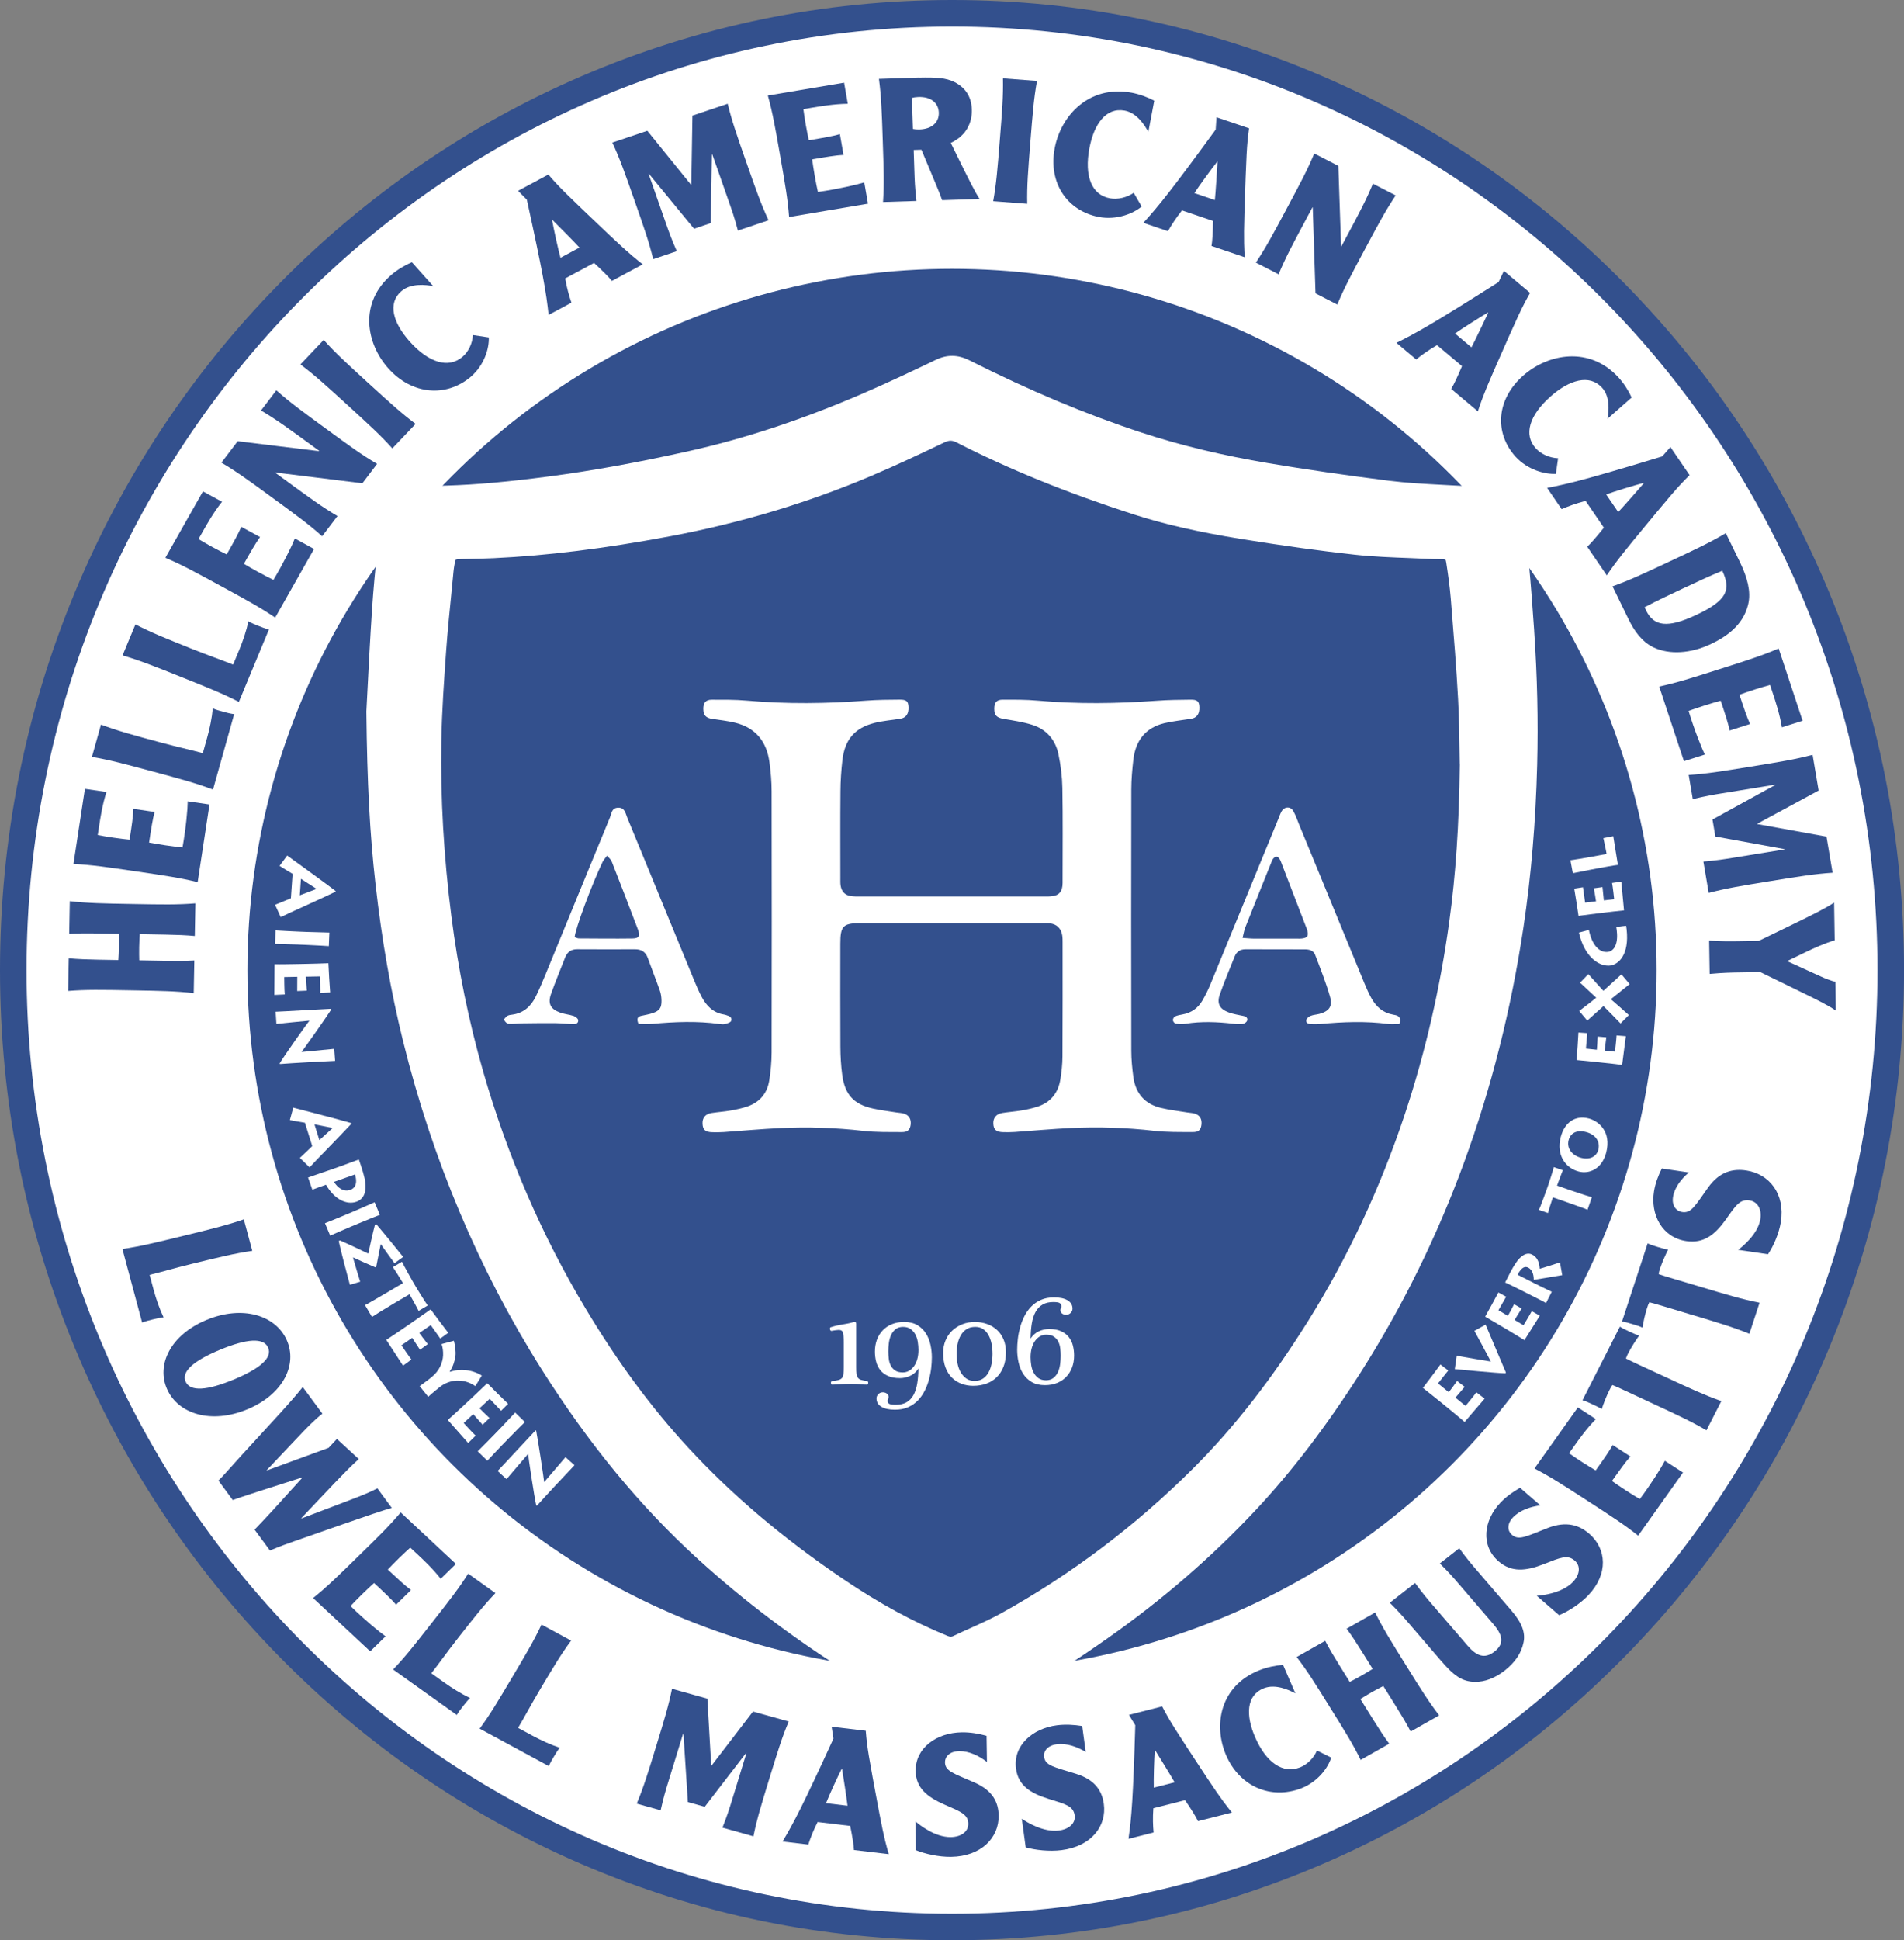
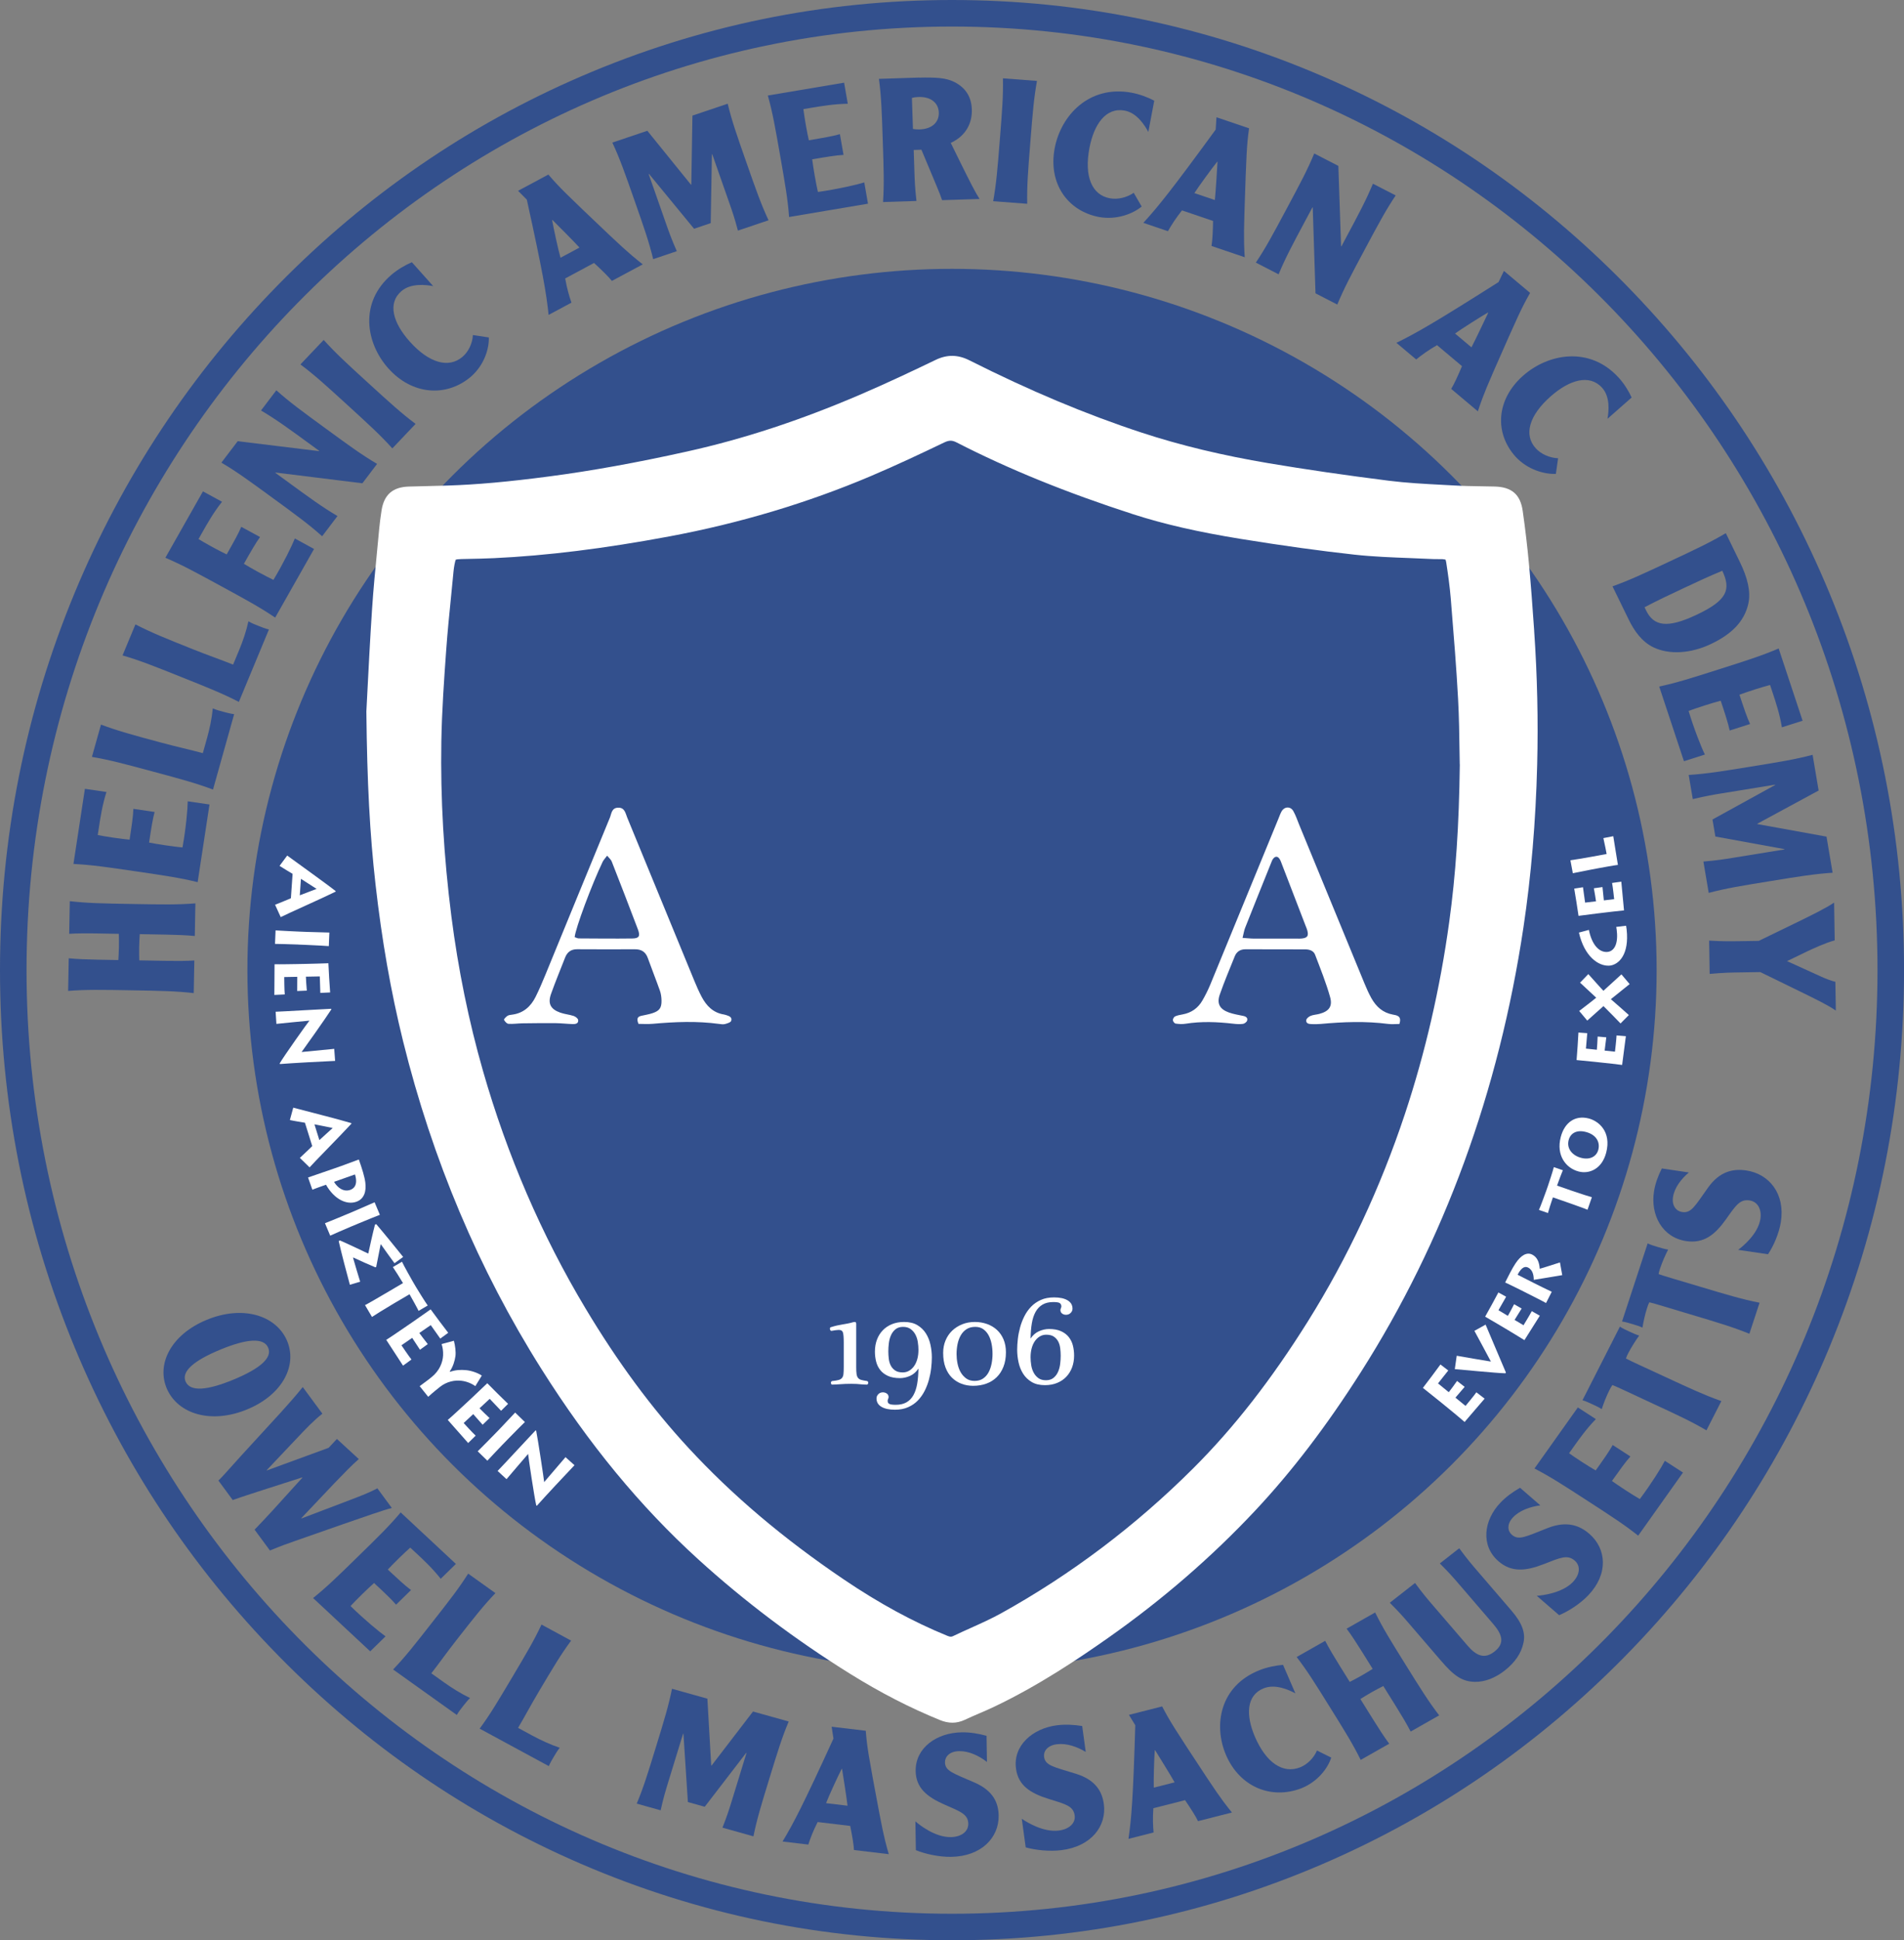
<svg xmlns="http://www.w3.org/2000/svg" id="Layer_2" data-name="Layer 2" viewBox="0 0 573.95 584.6">
  <rect x="0" y="0" width="573.95" height="584.6" fill="#808080" stroke="none" />
  <defs>
    <style>
      .cls-1 {
        fill: #fff;
      }

      .cls-2 {
        fill: #33508d;
      }
    </style>
  </defs>
-   <ellipse class="cls-1" cx="286.98" cy="292.4" rx="283.82" ry="288.56" />
  <ellipse class="cls-2" cx="286.98" cy="292.3" rx="212.4" ry="211.3" />
  <g>
    <path class="cls-2" d="M20.72,288.73c2.59,.25,5.62,.36,8.85,.42l6.1,.11c.07-1.14,.15-2.29,.18-3.95,.03-1.66,0-2.81-.03-3.95l-6.1-.11c-3.23-.06-6.26-.06-8.86,.1l.18-9.83c5.45,.62,9.9,.69,18.92,.85s13.47,.24,18.94-.19l-.18,9.83c-2.59-.25-5.61-.36-8.85-.42l-7.74-.14c-.07,1.14-.15,2.29-.18,3.95-.03,1.66,0,2.81,.03,3.95l7.74,.14c3.23,.06,6.26,.06,8.86-.1l-.18,9.83c-5.45-.62-9.91-.69-18.92-.85-9.01-.16-13.47-.24-18.94,.19l.18-9.83Z" />
    <path class="cls-2" d="M25.59,237.67l6.5,.95c-1.24,3.92-1.81,7.62-2.28,10.71l-.35,2.26c.94,.19,2.87,.53,4.76,.8s3.84,.51,4.84,.6c.63-4.11,1.08-7.1,1.15-9.29l6.4,.94c-.59,2.12-1.05,5.1-1.67,9.22,1.04,.21,3.03,.55,5.02,.84,1.99,.29,3.99,.53,5.05,.64,1.04-5.79,1.56-11.65,1.58-13.91l6.56,.96-3.57,23.4c-5.32-1.31-9.73-1.95-18.64-3.26-8.92-1.31-13.32-1.95-18.8-2.23l3.45-22.63Z" />
    <path class="cls-2" d="M30.45,218.32c5.13,1.92,9.42,3.08,18.11,5.42,4.76,1.28,8.9,2.18,12.58,3.18l1.29-4.61c.8-2.86,1.43-5.87,1.71-8.87,1.08,.45,2.11,.73,3.18,1.02,1.07,.29,2.1,.56,3.26,.72l-6.37,22.71c-5.13-1.92-9.42-3.08-18.11-5.42-8.69-2.34-12.99-3.5-18.39-4.42l2.73-9.73Z" />
    <path class="cls-2" d="M40.83,188.13c4.86,2.5,8.98,4.15,17.33,7.49,4.57,1.83,8.58,3.2,12.11,4.62l1.84-4.43c1.14-2.75,2.13-5.66,2.77-8.61,1.02,.58,2,.97,3.03,1.38,1.03,.41,2.01,.8,3.15,1.09l-9.06,21.81c-4.86-2.5-8.98-4.15-17.33-7.49s-12.47-4.98-17.73-6.52l3.88-9.34Z" />
    <path class="cls-2" d="M61.18,148.05l5.75,3.13c-2.57,3.24-4.42,6.52-5.96,9.24l-1.13,2c.81,.5,2.5,1.48,4.17,2.39s3.41,1.8,4.32,2.23c2.06-3.64,3.55-6.27,4.4-8.31l5.66,3.08c-1.31,1.78-2.81,4.42-4.87,8.06,.9,.55,2.64,1.56,4.4,2.52,1.76,.96,3.55,1.87,4.5,2.33,3.05-5.06,5.63-10.37,6.46-12.48l5.79,3.16-11.72,20.68c-4.52-3.06-8.41-5.18-16.29-9.47-7.88-4.29-11.77-6.41-16.81-8.56l11.33-20Z" />
    <path class="cls-2" d="M71.65,132.93l24.51,2.99,.06-.08-2.04-1.49c-7.23-5.28-10.8-7.89-15.5-10.67l4.62-6.09c4.06,3.62,7.64,6.23,14.87,11.51,7.23,5.28,10.8,7.89,15.5,10.67l-4.43,5.84-26.18-3.24-.06,.08,3.23,2.36c7.23,5.28,10.8,7.89,15.5,10.67l-4.62,6.09c-4.06-3.62-7.64-6.23-14.87-11.51-7.23-5.28-10.8-7.89-15.5-10.67l4.91-6.46Z" />
    <path class="cls-2" d="M97.57,102.42c3.64,4.03,6.9,7.01,13.49,13.03,6.6,6.02,9.86,9,14.22,12.27l-7.01,7.38c-3.64-4.03-6.9-7.01-13.49-13.03-6.6-6.02-9.86-9-14.22-12.27l7.01-7.38Z" />
    <path class="cls-2" d="M130.58,86.2c-2.19-.4-6.7-.95-9.57,1.51-4.31,3.7-2.46,9.64,2.47,15.16,5.76,6.46,11.73,8.24,15.96,4.62,1.76-1.51,2.98-4.01,3.11-6.54l4.8,.72c.12,3.29-1.32,8.31-5.46,11.88-7.41,6.22-17.69,5.44-24.85-2.58-6.7-7.51-8.88-19.74,.93-28.16,1.84-1.58,4.14-2.94,6.19-3.8l6.43,7.2Z" />
    <path class="cls-2" d="M165.3,52.59c3.42,3.97,5.03,5.54,18.52,18.34,6.03,5.72,8.33,7.45,9.94,8.72l-9.31,4.99c-.87-1.13-3.14-3.35-5.38-5.41l-8.7,4.67c.54,3.03,1.2,5.29,1.89,7.29l-6.89,3.69c-.67-6.52-1.77-12.92-6.56-34.72l-2.64-2.67,9.12-4.89Zm9.38,22c-1.71-1.87-6.37-6.54-8.15-8.32l-.09,.05c.43,2.5,1.83,8.92,2.52,11.34l5.72-3.07Z" />
    <path class="cls-2" d="M195.14,39.41l13.15,16.24,.1-.03,.34-20.79,10.63-3.58c1.27,5.23,2.72,9.37,5.65,17.73,2.93,8.36,4.38,12.49,6.66,17.39l-9.23,3.11c-1.04-3.94-1.77-6-2.67-8.56l-5.07-14.46-.1,.03-.36,20.74-5.02,1.69-13.59-16.53-.1,.03,5.22,14.9c.9,2.56,1.62,4.62,3.27,8.36l-7.12,2.4c-1.27-5.23-2.72-9.37-5.65-17.73-2.93-8.36-4.38-12.49-6.66-17.39l10.53-3.55Z" />
    <path class="cls-2" d="M254.45,24.9l1.11,6.36c-4.18,.07-7.95,.71-11.08,1.23l-2.3,.39c.11,.93,.39,2.84,.71,4.68,.32,1.85,.71,3.73,.93,4.7,4.18-.7,7.21-1.21,9.36-1.84l1.1,6.25c-2.24,.11-5.27,.62-9.45,1.33,.13,1.03,.42,2.99,.76,4.94,.34,1.95,.73,3.89,.97,4.9,5.93-.84,11.78-2.19,13.97-2.88l1.12,6.41-23.78,4.01c-.4-5.37-1.16-9.67-2.68-18.39-1.53-8.71-2.28-13.02-3.73-18.21l23-3.87Z" />
    <path class="cls-2" d="M277.03,23.39c5.2-.11,8.12,.05,10.66,1.32,3.35,1.71,5.13,4.41,5.26,8.26,.12,3.74-1.44,7.8-6.35,10.09l2.9,5.89c2.84,5.74,4.49,9.01,5.78,11l-11.29,.36c-.47-1.34-.76-2.16-1.74-4.47l-4.49-10.73-2.33,.07,.21,6.44c.09,2.7,.16,4.89,.62,8.93l-10.07,.32c.35-5.37,.21-9.74-.09-18.57-.29-8.83-.44-13.2-1.15-18.54l12.08-.39Zm-1.82,15.46c.37,.09,1.23,.17,1.86,.15,3.98-.08,6.03-2.27,5.93-5.08-.09-2.81-2.28-4.87-6.26-4.69-.64,.02-1.48,.15-1.85,.27l.31,9.35Z" />
    <path class="cls-2" d="M312.59,24.38c-.95,5.3-1.3,9.66-2,18.47-.7,8.81-1.05,13.17-.94,18.55l-10.26-.78c.95-5.3,1.3-9.66,2-18.47s1.05-13.17,.94-18.55l10.26,.78Z" />
    <path class="cls-2" d="M346.15,39.75c-1.04-1.93-3.39-5.75-7.14-6.43-5.63-1.03-9.24,4.08-10.61,11.29-1.6,8.43,.66,14.14,6.19,15.14,2.29,.42,5.05-.19,7.16-1.66l2.4,4.14c-2.56,2.12-7.47,4.14-12.89,3.15-9.57-1.85-15.32-10.25-13.33-20.73,1.86-9.81,10.3-19.06,23.13-16.73,2.4,.44,4.92,1.37,6.88,2.42l-1.78,9.41Z" />
    <path class="cls-2" d="M376.52,38.66c-.7,5.16-.81,7.38-1.4,25.77-.26,8.22-.03,11.05,.1,13.08l-10.02-3.4c.27-1.4,.42-4.53,.47-7.54l-9.37-3.18c-1.92,2.43-3.19,4.42-4.23,6.27l-7.42-2.52c4.47-4.87,8.57-9.97,21.81-28.1l.24-3.71,9.82,3.33Zm-10.31,21.6c.26-2.5,.66-9.02,.8-11.5l-.1-.03c-1.6,1.99-5.5,7.32-6.87,9.45l6.17,2.09Z" />
    <path class="cls-2" d="M403.44,49.98l.82,24.21,.09,.05,1.18-2.21c4.19-7.83,6.26-11.7,8.33-16.68l6.86,3.53c-3.01,4.5-5.08,8.37-9.27,16.2-4.19,7.83-6.26,11.7-8.33,16.68l-6.57-3.38-.83-25.86-.09-.05-1.87,3.5c-4.19,7.83-6.26,11.7-8.33,16.68l-6.86-3.53c3.01-4.5,5.08-8.37,9.27-16.2,4.19-7.83,6.26-11.7,8.33-16.68l7.28,3.75Z" />
    <path class="cls-2" d="M461.23,88.27c-2.58,4.55-3.51,6.57-10.94,23.47-3.32,7.55-4.16,10.27-4.79,12.2l-8.05-6.77c.77-1.2,2.09-4.07,3.26-6.85l-7.53-6.33c-2.7,1.57-4.62,2.97-6.28,4.31l-5.96-5.01c5.98-2.92,11.7-6.2,30.79-18.3l1.62-3.37,7.89,6.63Zm-17.67,16.38c1.18-2.23,3.98-8.16,5.05-10.41l-.08-.07c-2.23,1.28-7.85,4.84-9.92,6.32l4.95,4.16Z" />
    <path class="cls-2" d="M484.57,126.16c.38-2.15,.89-6.58-1.66-9.37-3.83-4.18-9.86-2.29-15.43,2.6-6.51,5.73-8.27,11.6-4.51,15.71,1.56,1.7,4.12,2.87,6.71,2.97l-.67,4.71c-3.35,.15-8.5-1.19-12.18-5.21-6.44-7.19-5.77-17.28,2.33-24.4,7.58-6.67,20.02-8.95,28.74,.57,1.63,1.78,3.05,4.03,3.95,6.03l-7.26,6.39Z" />
-     <path class="cls-2" d="M509.31,143.17c-3.73,3.7-5.18,5.4-16.98,19.71-5.27,6.4-6.82,8.79-7.97,10.48l-5.9-8.64c1.07-.95,3.13-3.37,5.02-5.73l-5.51-8.08c-3.03,.8-5.26,1.64-7.23,2.49l-4.36-6.4c6.56-1.24,12.97-2.88,34.68-9.49l2.48-2.82,5.78,8.47Zm-21.51,11.11c1.75-1.83,6.08-6.8,7.72-8.69l-.06-.09c-2.5,.64-8.89,2.58-11.29,3.47l3.63,5.31Z" />
    <path class="cls-2" d="M524.47,169.32c2.31,4.74,3.37,8.96,2.55,12.58-1.24,5.54-5.27,9.33-11.44,12.22-5.84,2.74-12.3,3.23-17.12,.94-3.53-1.69-5.84-4.98-7.53-8.46l-4.85-9.94c5.16-1.84,9.17-3.73,17.31-7.54,8.13-3.81,12.15-5.7,16.85-8.48l4.23,8.68Zm-5.29,2.65c-3.97,1.63-7.89,3.47-11.81,5.31-3.92,1.84-7.84,3.68-11.63,5.68l.48,.99c2.31,4.74,6.4,5.41,15.06,1.35,9.52-4.46,10.53-7.7,7.9-13.33Z" />
    <path class="cls-2" d="M543.39,217.15l-6.25,1.99c-.67-4.05-1.85-7.61-2.84-10.58l-.72-2.18c-.92,.24-2.81,.78-4.62,1.36-1.82,.58-3.66,1.22-4.61,1.58,1.31,3.96,2.26,6.82,3.2,8.82l-6.15,1.96c-.44-2.16-1.39-5.03-2.7-8.98-1.02,.27-2.96,.83-4.87,1.44-1.92,.61-3.82,1.27-4.81,1.64,1.7,5.64,3.9,11.11,4.91,13.14l-6.31,2.01-7.46-22.5c5.36-1.16,9.6-2.51,18.17-5.24,8.57-2.73,12.81-4.08,17.84-6.23l7.21,21.76Z" />
    <path class="cls-2" d="M548.24,238.17l-18.52,10.02,.02,.1,20.85,3.78,1.84,10.88c-5.48,.36-9.87,1.08-18.76,2.52-8.89,1.44-13.29,2.16-18.59,3.55l-1.6-9.44c4.13-.35,6.33-.71,9.05-1.15l15.38-2.5-.02-.1-20.8-3.79-.87-5.13,18.88-10.39-.02-.1-15.85,2.58c-2.72,.44-4.92,.8-8.95,1.77l-1.23-7.28c5.47-.36,9.87-1.08,18.76-2.52,8.89-1.44,13.29-2.16,18.59-3.55l1.82,10.77Z" />
    <path class="cls-2" d="M553.07,283.33c-2.64,.67-6.8,2.6-8.38,3.35l-6,2.9,10.2,4.63c1.02,.5,3.2,1.35,4.37,1.6l.14,8.68c-2.31-1.63-6.15-3.49-10.48-5.61l-12.29-6-6.15,.1c-2.76,.04-4.98,.08-9.11,.45l-.16-10.03c4.14,.25,6.37,.21,9.12,.17l5.83-.09,11.52-5.59c3.31-1.61,8.73-4.24,11.2-5.95l.18,11.38Z" />
  </g>
  <g>
-     <path class="cls-2" d="M76.03,376.87c-5.41,.8-9.72,1.85-18.43,3.98-4.77,1.16-8.81,2.36-12.5,3.26l1.21,4.5c.75,2.79,1.73,5.62,2.99,8.29-1.17,.13-2.19,.38-3.27,.64s-2.1,.51-3.19,.94l-5.94-22.16c5.41-.8,9.72-1.85,18.43-3.98,8.71-2.13,13.02-3.18,18.17-4.96l2.55,9.49Z" />
    <path class="cls-2" d="M86.4,403.68c3.38,7.41-.99,16.44-11.86,20.95-10.87,4.51-20.77,1.41-24.14-6-3.38-7.41,.99-16.44,11.86-20.95,10.87-4.51,20.77-1.4,24.14,6Zm-5.58,2.32c-1.39-3.06-6.51-2.64-14.47,.66-7.96,3.3-11.77,6.59-10.38,9.65,1.39,3.06,6.51,2.64,14.47-.66,7.96-3.3,11.77-6.59,10.37-9.65Z" />
    <path class="cls-2" d="M97.17,425.94c-2.66,2.1-4.92,4.48-7.79,7.52l-8.98,9.49,.06,.08,18.6-6.81,2.5-2.67,6.6,6.06c-2.21,1.92-4.51,4.33-7.37,7.29l-9.97,10.52,.06,.08,15.01-5.7c3.27-1.27,5.1-1.94,7.87-3.37l4.35,5.91c-2.35,.59-8.27,2.65-15.12,5.03l-14.4,5.04c-1.7,.59-4.26,1.5-7.22,2.75l-4.63-6.28c1.97-2.06,3.76-3.94,5.51-5.86l8.89-9.8-.06-.08-13.03,4.18c-2.39,.8-4.72,1.5-7.89,2.64l-4.32-5.87c1.19-1.11,3.13-3.4,6.88-7.52l11.94-13.02c2.24-2.49,4.48-4.98,6.6-7.64l5.91,8.01Z" />
    <path class="cls-2" d="M137.43,471.2l-4.58,4.48c-2.51-3.19-5.23-5.73-7.51-7.84l-1.67-1.55c-.7,.61-2.11,1.92-3.44,3.22-1.33,1.3-2.66,2.67-3.33,3.39,3.03,2.82,5.22,4.87,7,6.17l-4.51,4.41c-1.41-1.66-3.6-3.71-6.63-6.53-.78,.69-2.22,2.03-3.62,3.4-1.41,1.37-2.77,2.78-3.47,3.54,4.17,4.1,8.7,7.83,10.55,9.13l-4.62,4.52-17.22-16.06c4.19-3.37,7.29-6.4,13.58-12.55,6.29-6.14,9.39-9.18,12.82-13.25l16.66,15.53Z" />
    <path class="cls-2" d="M149.35,479.99c-3.69,3.86-6.35,7.26-11.74,14.14-2.95,3.76-5.31,7.12-7.59,10.03l3.9,2.78c2.42,1.72,5.04,3.35,7.77,4.67-.82,.8-1.46,1.61-2.12,2.46-.67,.85-1.3,1.66-1.87,2.64l-19.2-13.7c3.69-3.86,6.35-7.26,11.74-14.14,5.39-6.87,8.05-10.27,10.89-14.74l8.22,5.87Z" />
    <path class="cls-2" d="M172.16,494.31c-3.15,4.27-5.34,7.96-9.78,15.43-2.43,4.09-4.33,7.7-6.21,10.86l4.23,2.29c2.62,1.42,5.44,2.72,8.33,3.7-.71,.89-1.24,1.77-1.78,2.69-.55,.92-1.07,1.8-1.51,2.84l-20.85-11.29c3.15-4.27,5.34-7.97,9.78-15.43,4.44-7.47,6.63-11.16,8.86-15.93l8.93,4.84Z" />
    <path class="cls-2" d="M213.24,511.82l1.15,20.11,.1,.03,12.5-16.29,10.76,3.01c-2.04,4.85-3.29,8.92-5.82,17.16-2.53,8.24-3.78,12.31-4.81,17.44l-9.34-2.62c1.47-3.69,2.09-5.73,2.87-8.25l4.38-14.25-.1-.03-12.49,16.24-5.08-1.42-1.34-20.58-.1-.03-4.51,14.68c-.77,2.52-1.4,4.56-2.26,8.42l-7.21-2.02c2.04-4.85,3.29-8.92,5.82-17.16,2.53-8.24,3.78-12.31,4.81-17.44l10.66,2.98Z" />
    <path class="cls-2" d="M260.98,521.49c.41,5.04,.77,7.17,4.08,24.76,1.48,7.86,2.31,10.51,2.86,12.4l-10.5-1.25c-.03-1.38-.55-4.39-1.13-7.26l-9.82-1.17c-1.36,2.69-2.18,4.83-2.81,6.79l-7.77-.92c3.33-5.51,6.26-11.17,15.35-31.01l-.55-3.58,10.29,1.22Zm-5.5,22.56c-.27-2.42-1.26-8.7-1.65-11.09h-.11c-1.14,2.19-3.82,8.03-4.71,10.32l6.46,.77Z" />
-     <path class="cls-2" d="M275.94,548.76c1.23,1.09,5.9,4.81,10.66,4.75,3.12-.04,5.32-1.64,5.28-4.02-.04-2.83-2.28-3.65-7.13-5.76-5.38-2.35-8.65-5.08-8.73-10.13-.11-7.02,6.38-11.56,13.89-11.66,2.54-.04,5.03,.38,7.48,1.05l.12,7.88c-2.36-1.84-5.4-3.31-8.36-3.26-2.96,.04-4.31,1.73-4.29,3.34,.04,2.68,2.43,3.3,8.93,6.13,5.7,2.49,7.19,6.21,7.25,9.95,.1,6.67-5.26,12.3-14.35,12.43-3.7,.05-7.9-.9-10.61-2.02l-.14-8.69Z" />
+     <path class="cls-2" d="M275.94,548.76c1.23,1.09,5.9,4.81,10.66,4.75,3.12-.04,5.32-1.64,5.28-4.02-.04-2.83-2.28-3.65-7.13-5.76-5.38-2.35-8.65-5.08-8.73-10.13-.11-7.02,6.38-11.56,13.89-11.66,2.54-.04,5.03,.38,7.48,1.05l.12,7.88c-2.36-1.84-5.4-3.31-8.36-3.26-2.96,.04-4.31,1.73-4.29,3.34,.04,2.68,2.43,3.3,8.93,6.13,5.7,2.49,7.19,6.21,7.25,9.95,.1,6.67-5.26,12.3-14.35,12.43-3.7,.05-7.9-.9-10.61-2.02Z" />
    <path class="cls-2" d="M308.03,547.99c1.36,.95,6.44,4.14,11.16,3.54,3.1-.39,5.09-2.22,4.76-4.57-.39-2.8-2.71-3.38-7.78-4.94-5.63-1.74-9.21-4.09-9.9-9.1-.96-6.96,4.94-12.18,12.39-13.11,2.52-.31,5.05-.17,7.56,.23l1.07,7.81c-2.56-1.56-5.76-2.69-8.7-2.32-2.94,.37-4.08,2.19-3.86,3.79,.36,2.65,2.82,3.01,9.61,5.11,5.96,1.85,7.89,5.38,8.4,9.09,.91,6.61-3.74,12.8-12.76,13.92-3.67,.46-7.95-.02-10.79-.84l-1.18-8.61Z" />
    <path class="cls-2" d="M350.32,514.13c2.36,4.52,3.53,6.37,13.51,21.5,4.46,6.76,6.27,8.91,7.53,10.47l-10.23,2.6c-.57-1.27-2.23-3.87-3.9-6.32l-9.56,2.43c-.21,2.98-.12,5.26,.07,7.3l-7.57,1.93c.92-6.3,1.41-12.59,2.05-34.24l-1.91-3.12,10.02-2.55Zm3.76,22.88c-1.2-2.15-4.59-7.61-5.88-9.69l-.1,.03c-.19,2.45-.38,8.83-.3,11.26l6.29-1.6Z" />
    <path class="cls-2" d="M390.49,510.2c-1.94-1.04-6.02-2.92-9.54-1.53-5.28,2.09-5.47,8.12-2.62,14.7,3.34,7.7,8.39,11.17,13.58,9.12,2.15-.85,4.12-2.78,5.08-5.07l4.3,2.13c-.96,3.06-3.96,7.25-9.04,9.26-9.04,3.46-18.5-.4-22.65-9.97-3.88-8.96-1.95-20.88,10.08-25.63,2.25-.89,4.88-1.43,7.09-1.6l3.72,8.59Z" />
    <path class="cls-2" d="M399.47,494.37c1.14,2.23,2.64,4.73,4.29,7.38l3.11,4.99c1.03-.52,2.06-1.05,3.51-1.87,1.46-.83,2.43-1.44,3.4-2.05l-3.11-4.99c-1.65-2.65-3.24-5.1-4.74-7.12l8.6-4.88c2.33,4.73,4.6,8.38,9.2,15.76,4.6,7.38,6.87,11.03,10.1,15.24l-8.6,4.88c-1.14-2.23-2.64-4.73-4.29-7.38l-3.95-6.34c-1.03,.52-2.06,1.05-3.51,1.87-1.46,.83-2.43,1.44-3.4,2.05l3.95,6.34c1.65,2.65,3.24,5.1,4.74,7.12l-8.6,4.88c-2.33-4.73-4.6-8.38-9.2-15.76-4.59-7.38-6.87-11.03-10.1-15.24l8.6-4.88Z" />
    <path class="cls-2" d="M426.54,476.92c2.37,3.24,3.78,4.88,5.53,6.91l10.31,11.98c2.68,3.12,5.14,4.14,8.12,1.8,3.23-2.53,2.34-5.16-.45-8.4l-10-11.63c-1.74-2.03-3.15-3.67-6.02-6.52l5.85-4.58c2.37,3.24,3.78,4.88,5.53,6.91l10.24,11.91c3.12,3.63,4.28,6.65,3.59,9.67-.66,3.13-2.49,5.87-5.67,8.37-2.82,2.21-5.99,3.46-9,3.39-3.9-.08-6.35-1.89-10.27-6.46l-9.33-10.85c-1.75-2.03-3.16-3.67-6.02-6.52l7.61-5.96Z" />
    <path class="cls-2" d="M463.24,480.81c1.68-.11,7.71-.82,10.92-4.18,2.1-2.21,2.38-4.83,.54-6.42-2.19-1.9-4.35-.91-9.28,1.03-5.47,2.14-9.8,2.56-13.71-.84-5.44-4.72-4.48-12.34,.58-17.65,1.71-1.79,3.73-3.24,5.92-4.49l6.11,5.3c-3.01,.39-6.22,1.5-8.21,3.59-1.99,2.09-1.63,4.19-.37,5.27,2.07,1.8,4.19,.56,10.8-2.03,5.8-2.27,9.66-.76,12.56,1.75,5.17,4.48,5.81,12.07-.31,18.5-2.49,2.62-6.09,4.89-8.8,6.01l-6.74-5.84Z" />
    <path class="cls-2" d="M475.63,424.05l5.43,3.52c-2.84,2.92-4.98,5.93-6.76,8.44l-1.31,1.84c.76,.55,2.35,1.64,3.93,2.66,1.58,1.02,3.23,2.03,4.09,2.52,2.38-3.34,4.1-5.77,5.13-7.66l5.34,3.46c-1.47,1.61-3.19,4.04-5.57,7.38,.85,.61,2.48,1.73,4.14,2.81,1.66,1.08,3.36,2.11,4.26,2.64,3.49-4.64,6.54-9.56,7.55-11.53l5.47,3.54-13.51,19.02c-4.21-3.34-7.89-5.72-15.33-10.54-7.44-4.82-11.12-7.2-15.93-9.7l13.07-18.39Z" />
    <path class="cls-2" d="M488.32,399.71c.69,.49,2.02,1.11,2.83,1.48,.81,.38,2.14,.99,2.97,1.21-.95,1.3-2.39,3.55-3.23,5.18-.39,.77-.58,1.14-.76,1.73,1.52,.82,5.59,2.65,11.54,5.41,8.09,3.75,12.09,5.6,17.22,7.42l-4.49,8.81c-4.67-2.73-8.67-4.58-16.76-8.33-5.95-2.76-9.97-4.68-11.59-5.32-.37,.5-.56,.87-.95,1.64-.83,1.64-1.8,4.11-2.27,5.63-.69-.49-2.03-1.11-2.83-1.48-.81-.37-2.14-.99-2.97-1.21l11.28-22.17Z" />
    <path class="cls-2" d="M496.69,374.64c.76,.39,2.17,.81,3.03,1.07,.86,.26,2.27,.68,3.13,.78-.74,1.42-1.82,3.85-2.39,5.58-.27,.82-.4,1.21-.48,1.81,1.63,.59,5.94,1.83,12.25,3.72,8.58,2.57,12.83,3.84,18.18,4.91l-3.07,9.35c-5.04-2.04-9.28-3.31-17.87-5.87-6.31-1.89-10.59-3.22-12.29-3.62-.29,.55-.42,.93-.69,1.75-.57,1.73-1.14,4.32-1.38,5.89-.76-.39-2.17-.81-3.03-1.07-.86-.26-2.27-.68-3.13-.78l7.72-23.52Z" />
    <path class="cls-2" d="M523.96,376.56c1.34-.98,5.96-4.74,6.69-9.23,.48-2.95-.8-5.28-3.26-5.65-2.93-.43-4.16,1.53-7.14,5.74-3.33,4.67-6.7,7.29-11.93,6.52-7.27-1.08-10.87-7.95-9.72-15.03,.39-2.4,1.24-4.67,2.35-6.86l8.16,1.21c-2.29,1.91-4.32,4.52-4.78,7.32-.45,2.8,1.06,4.35,2.73,4.6,2.77,.41,3.82-1.74,7.84-7.38,3.53-4.95,7.62-5.72,11.49-5.15,6.9,1.02,11.82,7.01,10.43,15.6-.57,3.49-2.25,7.28-3.87,9.65l-8.99-1.33Z" />
  </g>
  <path class="cls-1" d="M462.47,190.03c-.52-7.51-.99-13.82-1.58-20.19-.49-5.25-1.12-10.61-1.88-15.92-.7-4.93-3.3-7.19-8.42-7.33-1.42-.04-2.85-.06-4.27-.08-2.55-.04-5.19-.08-7.75-.23-1.31-.08-2.62-.14-3.92-.21-5.28-.28-10.73-.57-15.99-1.23-13.14-1.66-24.95-3.38-36.1-5.25-14.15-2.38-26.74-5.41-38.47-9.26-16.74-5.5-33.71-12.62-51.88-21.77-3.48-1.75-6.72-1.79-10.2-.11-6.21,2.99-14.41,6.89-22.85,10.51-17.97,7.7-34.98,13.29-52.02,17.07-15.23,3.38-28.82,5.84-41.56,7.51-12.38,1.63-21.87,2.48-30.77,2.76-1.93,.06-3.86,.1-5.8,.15-1.93,.04-3.86,.09-5.79,.15-4.86,.15-7.47,2.45-8.21,7.22-.32,2.1-.53,3.73-.68,5.28-.2,2.2-.42,4.4-.63,6.6-.57,5.84-1.16,11.89-1.55,17.87-.59,8.9-1.05,17.94-1.39,24.55-.12,2.36-.23,4.45-.32,6.19v.11s0,.11,0,.11c.22,21.27,1.04,36.78,2.75,51.86,1.92,16.97,4.64,32.44,8.31,47.3,8.81,35.65,22.84,68.89,41.7,98.77,14.3,22.66,29.75,41.41,47.22,57.3,13.92,12.67,29.35,24.29,45.84,34.55,9.14,5.68,18,10.24,27.09,13.94,1.3,.53,2.55,.79,3.76,.79s2.49-.29,3.7-.86c1.4-.66,2.81-1.27,4.3-1.91,1.49-.64,3.04-1.3,4.56-2.03,13.33-6.33,25.49-14.5,34.59-20.91,16.18-11.39,31-24.22,44.06-38.14,11.11-11.84,21.55-25.5,31.9-41.77,25.1-39.43,41.6-84.53,49.02-134.05,2.31-15.41,3.7-31.87,4.13-48.92,.34-13.27,.03-26.87-.91-40.42Zm-22.42,40.26c-.23,18.51-1.22,33.18-3.2,47.56-2.74,19.94-7.23,39.36-13.33,57.74-7.41,22.3-17.24,43.31-29.23,62.47-11,17.58-22.3,32.07-34.56,44.3-17.37,17.33-36.88,32.05-57.97,43.73-2.89,1.6-5.89,2.95-9.07,4.38-1.75,.79-3.57,1.6-5.35,2.46-.46,.22-.81,.33-1.75-.06-10.38-4.24-20.6-9.8-31.26-17.01-18.26-12.35-33.56-25.3-46.79-39.61-11.19-12.11-21.35-25.86-31.04-42.03-13.23-22.06-23.62-46.14-30.91-71.57-4.28-14.93-7.48-30.61-9.53-46.6-2.29-17.93-3.31-35.64-3.02-52.65,.16-9.31,.84-18.82,1.44-27.21,.4-5.65,.98-11.41,1.54-16.97,.23-2.35,.47-4.69,.69-7.04,.06-.66,.16-1.34,.3-2.1,.16-.89,.31-1.3,.39-1.47,.19-.05,.66-.15,1.7-.17l1.38-.03c2.75-.05,5.59-.11,8.41-.24,15.96-.75,33.24-2.89,52.82-6.54,21.18-3.95,41.62-10.06,60.73-18.16,7.79-3.3,15.54-6.97,22.18-10.15,1.48-.71,2.39-.71,3.75-.01,15.69,8.05,33.06,15.11,53.12,21.6,9.28,3,19.61,5.37,32.52,7.46,12.73,2.06,23.96,3.61,34.33,4.75,5.6,.61,11.27,.82,16.76,1.03,2.37,.09,4.74,.18,7.11,.3,.49,.02,.98,.02,1.47,.01,.42,0,.81-.01,1.14,.01,.63,.05,.9,.16,.91,.14,.03,.06,.14,.28,.22,.82,.54,3.49,1.07,7.23,1.38,10.96l.14,1.78c.76,9.32,1.55,18.96,2.06,28.43,.3,5.55,.37,11.05,.43,15.47,.02,1.6,.04,3.03,.07,4.23Z" />
  <g>
-     <path class="cls-1" d="M287.08,270.1c9.16,0,18.32,0,27.48,0,.97,0,1.96,.02,2.91-.14,1.71-.29,2.54-1.23,2.78-3,.08-.59,.06-1.2,.06-1.81,0-9.25,.1-18.51-.07-27.76-.06-3.39-.49-6.82-1.18-10.14-.93-4.45-3.71-7.55-7.94-8.87-2.77-.87-5.68-1.29-8.55-1.78-2.08-.35-2.85-1.04-2.86-3-.02-1.92,.68-2.8,2.59-2.79,3.51,0,7.03-.03,10.52,.29,11.97,1.07,23.94,.9,35.91,.03,3.4-.25,6.81-.29,10.22-.32,2.04-.02,2.56,.56,2.6,2.36,.05,1.97-.81,3.13-2.52,3.4-2.69,.43-5.42,.69-8.06,1.32-5.58,1.35-8.65,5.16-9.33,10.98-.35,2.99-.61,6.01-.62,9.01-.05,26.25-.05,52.51,0,78.76,0,2.6,.27,5.22,.61,7.8,.67,5.03,3.51,8.21,8.28,9.36,2.65,.64,5.37,.94,8.06,1.39,.77,.13,1.57,.13,2.3,.38,1.48,.51,2.09,1.67,1.89,3.31-.18,1.52-.82,2.21-2.6,2.2-3.9-.02-7.82,.06-11.68-.38-8.36-.95-16.72-1.23-25.1-.83-5.64,.27-11.27,.8-16.91,1.19-1.17,.08-2.34,.08-3.51,.05-2.05-.06-2.84-.76-2.93-2.51-.1-1.77,.86-2.97,2.74-3.27,1.92-.3,3.87-.44,5.79-.76,1.53-.26,3.06-.6,4.55-1.06,4.02-1.23,6.45-4.04,7.13-8.3,.36-2.27,.62-4.59,.63-6.89,.07-11.47,.04-22.93,.04-34.4,0-.7,0-1.42-.11-2.1-.37-2.14-1.63-3.37-3.72-3.62-.77-.09-1.56-.06-2.34-.06-18.22,0-36.45,0-54.67,0-5.34,0-6.16,.84-6.16,6.21,0,10.36-.04,20.72,.02,31.08,.02,2.81,.17,5.63,.55,8.41,.8,5.97,3.47,8.87,9.22,10.15,2.37,.53,4.8,.81,7.2,1.2,.77,.12,1.57,.13,2.3,.38,1.47,.5,2.11,1.71,1.91,3.31-.19,1.47-.89,2.22-2.61,2.21-3.9-.03-7.82,.07-11.68-.37-8.36-.95-16.72-1.23-25.1-.83-5.64,.27-11.27,.8-16.91,1.19-1.17,.08-2.34,.08-3.51,.05-2.07-.06-2.83-.73-2.92-2.51-.1-1.81,.81-2.97,2.71-3.27,1.92-.3,3.88-.42,5.79-.76,1.72-.31,3.45-.67,5.1-1.24,3.62-1.27,5.89-3.92,6.51-7.82,.43-2.77,.7-5.59,.71-8.39,.05-26.25,.05-52.51,0-78.76,0-2.9-.27-5.83-.65-8.71-.84-6.35-4.28-10.45-10.38-11.93-2.26-.55-4.6-.8-6.91-1.15-1.85-.28-2.61-1.07-2.65-2.91-.05-1.89,.7-2.86,2.54-2.86,3.51,0,7.03-.04,10.52,.27,12.07,1.07,24.13,.93,36.2,0,3.3-.25,6.62-.27,9.93-.29,2.1-.01,2.6,.51,2.67,2.29,.08,1.99-.76,3.19-2.45,3.46-2.59,.42-5.24,.61-7.77,1.25-6.01,1.52-8.99,5.01-9.72,11.28-.36,3.09-.56,6.21-.58,9.32-.08,8.75-.03,17.5-.03,26.25,0,.7-.03,1.42,.07,2.11,.26,1.8,1.27,2.91,3.01,3.2,.95,.16,1.94,.13,2.92,.13,9.26,0,18.52,0,27.77,0Z" />
    <g>
      <path class="cls-1" d="M192.48,308.5c-.57-1.38-.44-2.14,.76-2.42,1.17-.27,2.36-.45,3.49-.83,2.07-.69,2.72-1.6,2.68-3.8-.02-.99-.15-2.02-.48-2.95-1.17-3.31-2.48-6.57-3.66-9.87-.68-1.89-1.98-2.63-3.9-2.62-5.79,.02-11.58,.03-17.38-.01-1.86-.01-3,.85-3.65,2.53-1.42,3.65-2.93,7.26-4.24,10.95-1.02,2.88-.14,4.58,2.76,5.61,1.31,.47,2.73,.58,4.05,1.01,.55,.18,1.3,.74,1.37,1.21,.16,1.07-.79,1.27-1.62,1.24-1.7-.05-3.39-.26-5.08-.28-3.38-.03-6.76,0-10.13,.05-1.39,.02-2.8,.25-4.18,.15-.5-.04-1.07-.69-1.34-1.21-.09-.17,.57-.88,1.01-1.17,.4-.26,.94-.32,1.44-.38,3.39-.44,5.63-2.46,7.09-5.4,1.07-2.15,2.01-4.37,2.93-6.6,6.48-15.78,12.93-31.57,19.44-47.34,.49-1.19,.5-2.94,2.44-3.02,2.07-.08,2.25,1.67,2.8,3,6.77,16.42,13.51,32.86,20.27,49.28,.65,1.58,1.34,3.14,2.13,4.65,1.46,2.79,3.51,4.88,6.78,5.39,.2,.03,.39,.09,.58,.15,.88,.28,1.94,.62,1.58,1.74-.15,.49-1.19,.79-1.88,.98-.55,.15-1.19,.04-1.79-.04-6.67-.91-13.34-.63-20.02-.03-1.46,.13-2.94,.02-4.25,.02Zm-19.25-26.14c.51,.16,.88,.38,1.25,.38,5.38,.03,10.77,.09,16.15,.02,2.03-.03,2.42-.73,1.66-2.75-2.59-6.84-5.23-13.66-7.9-20.47-.22-.57-.78-1-1.38-1.73-.58,.8-1.07,1.28-1.35,1.86-3.23,6.73-8.23,20.1-8.43,22.7Z" />
      <path class="cls-1" d="M421.81,308.52c-1.06,0-2.24,.13-3.38-.02-6.78-.88-13.55-.62-20.33,.01-.89,.08-1.8,.08-2.69,.05-.81-.03-1.79-.14-1.64-1.23,.07-.48,.78-1.04,1.32-1.26,.82-.33,1.76-.36,2.62-.59,2.85-.76,4.05-2.2,3.24-5.08-1.22-4.33-2.92-8.53-4.52-12.74-.48-1.25-1.72-1.61-2.99-1.62-5.99-.01-11.99,0-17.98-.03-1.6,0-2.69,.71-3.27,2.16-1.53,3.82-3.15,7.61-4.5,11.5-.95,2.72,0,4.4,2.76,5.39,1.4,.5,2.9,.73,4.36,1.04,.8,.17,1.39,.6,1.12,1.42-.14,.43-.79,.91-1.26,.97-.98,.13-2,.06-2.98-.06-4.78-.55-9.55-.75-14.33,.02-.97,.16-2,.09-2.97-.05-.34-.05-.8-.63-.83-1.01-.03-.38,.31-.99,.65-1.15,.71-.33,1.52-.46,2.31-.61,2.62-.48,4.62-1.9,5.94-4.19,.9-1.56,1.71-3.18,2.4-4.85,6.85-16.62,13.66-33.25,20.49-49.87,.3-.74,.57-1.51,.95-2.21,.84-1.53,2.7-1.65,3.56-.14,.74,1.3,1.21,2.75,1.78,4.14,6.57,15.97,13.14,31.94,19.72,47.91,.61,1.48,1.27,2.96,2.05,4.35,1.44,2.55,3.45,4.38,6.46,4.92,1.21,.22,2.76,.41,1.97,2.82Zm-47.25-25.94c1.55,.1,2.52,.22,3.5,.22,4.29,.02,8.57,0,12.86,0,.5,0,1,.03,1.49-.03,1.69-.19,2.09-.76,1.69-2.37-.12-.48-.33-.95-.51-1.41-2.38-6.17-4.75-12.34-7.13-18.51-.22-.56-.4-1.15-.72-1.65-.55-.87-1.27-.94-1.93-.13-.31,.37-.47,.88-.66,1.34-2.62,6.51-5.24,13.01-7.82,19.53-.31,.79-.43,1.67-.77,3.01Z" />
    </g>
  </g>
  <g>
    <path class="cls-1" d="M258.1,411.86c0,.88,.03,1.57,.1,2.08,.07,.51,.21,.91,.44,1.2,.23,.29,.55,.5,.98,.62s1.01,.23,1.76,.34c.11,.03,.19,.09,.26,.2,.07,.11,.09,.23,.08,.36-.01,.13-.05,.25-.12,.36-.07,.11-.15,.16-.26,.16-.24,0-.5,0-.78-.02-.28-.01-.58-.03-.9-.06-.45-.05-.93-.09-1.42-.12-.49-.03-1.05-.04-1.66-.04-1.17,0-2.28,.04-3.32,.12-.45,.03-.88,.05-1.28,.08-.4,.03-.79,.04-1.16,.04-.11,0-.19-.05-.24-.16-.05-.11-.09-.23-.1-.36-.01-.13,.01-.25,.08-.36,.07-.11,.17-.17,.3-.2,.83-.08,1.47-.19,1.94-.32,.47-.13,.81-.35,1.04-.64,.23-.29,.37-.69,.42-1.2,.05-.51,.08-1.2,.08-2.08v-7.44c0-1.44-.08-2.42-.24-2.94-.16-.52-.57-.78-1.24-.78-.24,0-.55,.03-.94,.08-.39,.05-.81,.12-1.26,.2-.24,0-.39-.15-.46-.46-.07-.31,0-.51,.18-.62,.67-.21,1.29-.39,1.86-.52,.57-.13,1.13-.24,1.66-.32,.45-.08,.95-.17,1.48-.26s1.17-.25,1.92-.46c.53-.13,.8,.03,.8,.48v13.04Z" />
    <path class="cls-1" d="M263.74,407.22c0-1.31,.21-2.51,.62-3.6,.41-1.09,1-2.03,1.76-2.82s1.68-1.4,2.76-1.84c1.08-.44,2.3-.66,3.66-.66,1.6,0,2.93,.32,4,.96,1.07,.64,1.92,1.47,2.56,2.48,.64,1.01,1.1,2.15,1.38,3.42,.28,1.27,.42,2.54,.42,3.82,0,.99-.07,2.06-.2,3.22-.13,1.16-.36,2.33-.68,3.5-.32,1.17-.75,2.3-1.3,3.38-.55,1.08-1.23,2.04-2.04,2.88-.81,.84-1.79,1.51-2.94,2.02-1.15,.51-2.47,.76-3.96,.76-1.73,0-3.09-.29-4.08-.88-.99-.59-1.48-1.43-1.48-2.52,0-.48,.18-.91,.54-1.28,.36-.37,.82-.56,1.38-.56,.45,0,.85,.13,1.2,.38,.35,.25,.52,.61,.52,1.06,0,.16-.05,.34-.14,.54s-.14,.38-.14,.54c0,.21,.03,.39,.08,.54,.05,.15,.17,.27,.34,.38,.17,.11,.42,.19,.74,.24,.32,.05,.75,.08,1.28,.08,1.28,0,2.35-.25,3.22-.74,.87-.49,1.57-1.21,2.1-2.16s.91-2.09,1.14-3.44c.23-1.35,.35-2.87,.38-4.58-.67,1.01-1.51,1.75-2.52,2.2-1.01,.45-2.03,.68-3.04,.68-1.44,0-2.65-.22-3.62-.66s-1.75-1.03-2.34-1.78c-.59-.75-1-1.6-1.24-2.56-.24-.96-.36-1.96-.36-3Zm4.04-.08c0,.75,.05,1.5,.14,2.26,.09,.76,.29,1.44,.6,2.04,.31,.6,.75,1.09,1.32,1.48s1.34,.58,2.3,.58c.69,0,1.33-.17,1.9-.5,.57-.33,1.07-.8,1.5-1.4,.43-.6,.75-1.31,.98-2.14,.23-.83,.34-1.75,.34-2.76,0-.77-.07-1.57-.2-2.4-.13-.83-.38-1.57-.74-2.24-.36-.67-.84-1.21-1.44-1.64-.6-.43-1.35-.64-2.26-.64s-1.69,.24-2.28,.72c-.59,.48-1.04,1.08-1.36,1.8-.32,.72-.53,1.51-.64,2.38-.11,.87-.16,1.69-.16,2.46Z" />
    <path class="cls-1" d="M303.23,407.46c0,1.63-.25,3.07-.74,4.32-.49,1.25-1.17,2.31-2.04,3.16-.87,.85-1.91,1.5-3.12,1.94-1.21,.44-2.54,.66-3.98,.66-1.25,0-2.43-.21-3.52-.62-1.09-.41-2.05-1.03-2.88-1.84-.83-.81-1.47-1.84-1.94-3.08-.47-1.24-.7-2.7-.7-4.38,0-1.36,.24-2.61,.72-3.76,.48-1.15,1.15-2.13,2-2.94,.85-.81,1.86-1.45,3.02-1.92s2.43-.7,3.82-.7c1.31,0,2.53,.21,3.68,.62s2.14,1.01,2.98,1.78c.84,.77,1.5,1.73,1.98,2.86,.48,1.13,.72,2.43,.72,3.9Zm-4.04,.44c0-1.01-.09-2.01-.28-2.98-.19-.97-.49-1.84-.9-2.6s-.95-1.37-1.6-1.84c-.65-.47-1.46-.7-2.42-.7-1.04,0-1.92,.23-2.64,.7-.72,.47-1.3,1.09-1.74,1.86-.44,.77-.76,1.65-.96,2.62-.2,.97-.3,1.98-.3,3.02,0,.91,.09,1.84,.28,2.8s.49,1.83,.92,2.6,.99,1.41,1.68,1.92c.69,.51,1.55,.76,2.56,.76s1.87-.24,2.56-.72c.69-.48,1.25-1.11,1.66-1.88s.71-1.65,.9-2.62c.19-.97,.28-1.95,.28-2.94Z" />
    <path class="cls-1" d="M323.78,408.42c0,1.31-.21,2.51-.62,3.6-.41,1.09-1,2.03-1.76,2.82s-1.68,1.4-2.76,1.84c-1.08,.44-2.3,.66-3.66,.66-1.6,0-2.93-.32-4-.96-1.07-.64-1.92-1.47-2.56-2.48-.64-1.01-1.1-2.15-1.38-3.42-.28-1.27-.42-2.54-.42-3.82,0-.99,.07-2.06,.2-3.22,.13-1.16,.36-2.33,.68-3.5,.32-1.17,.75-2.3,1.3-3.38,.54-1.08,1.23-2.04,2.04-2.88s1.79-1.51,2.92-2.02c1.13-.51,2.46-.76,3.98-.76,1.73,0,3.09,.29,4.08,.88,.99,.59,1.48,1.43,1.48,2.52,0,.48-.19,.91-.56,1.28-.37,.37-.84,.56-1.4,.56-.45,0-.85-.13-1.18-.38-.33-.25-.5-.61-.5-1.06,0-.16,.05-.34,.14-.54,.09-.2,.14-.38,.14-.54,0-.4-.14-.72-.42-.96-.28-.24-.95-.36-2.02-.36-1.28,0-2.35,.25-3.22,.76-.87,.51-1.57,1.23-2.1,2.18-.53,.95-.91,2.1-1.14,3.46-.23,1.36-.36,2.89-.38,4.6,.67-1.01,1.51-1.75,2.52-2.2,1.01-.45,2.03-.68,3.04-.68,1.44,0,2.65,.22,3.62,.66,.97,.44,1.75,1.03,2.34,1.78,.59,.75,1,1.6,1.24,2.56s.36,1.96,.36,3Zm-4.04,.08c0-.75-.05-1.5-.14-2.26-.09-.76-.29-1.44-.6-2.04-.31-.6-.75-1.09-1.32-1.48s-1.34-.58-2.3-.58c-.7,0-1.33,.17-1.9,.5-.57,.33-1.07,.8-1.5,1.4-.43,.6-.75,1.32-.98,2.16s-.34,1.75-.34,2.74c0,.77,.07,1.57,.2,2.4,.13,.83,.38,1.57,.74,2.24,.36,.67,.83,1.21,1.42,1.64s1.35,.64,2.28,.64,1.69-.24,2.28-.72c.59-.48,1.04-1.08,1.36-1.8,.32-.72,.53-1.51,.64-2.38,.11-.87,.16-1.69,.16-2.46Z" />
  </g>
  <path class="cls-2" d="M286.98,8c154.07,0,278.98,127.28,278.98,284.3s-124.9,284.3-278.98,284.3S8,449.31,8,292.3,132.9,8,286.98,8m0-8c-38.76,0-76.36,7.74-111.76,22.99-34.18,14.73-64.87,35.82-91.22,62.67-26.34,26.84-47.02,58.1-61.47,92.9C7.58,214.6,0,252.86,0,292.3s7.58,77.7,22.53,113.73c14.45,34.8,35.13,66.06,61.47,92.9,26.35,26.85,57.04,47.94,91.22,62.67,35.4,15.26,73,22.99,111.76,22.99s76.36-7.74,111.76-22.99c34.18-14.73,64.87-35.82,91.22-62.67,26.34-26.84,47.02-58.1,61.47-92.9,14.95-36.03,22.53-74.29,22.53-113.73s-7.58-77.7-22.53-113.73c-14.45-34.8-35.13-66.06-61.47-92.9-26.35-26.85-57.04-47.94-91.22-62.67C363.33,7.74,325.73,0,286.98,0h0Z" />
  <g>
    <g>
      <path class="cls-1" d="M447.54,421.4c-.39,.48-5.48,6.34-6.04,7.03-.9-.82-4.71-3.94-5.12-4.27l-2.39-1.95c-.29-.23-4.61-3.71-5.07-4.05,.63-.77,4.85-6.4,5.29-7.05l2.36,1.81c-.5,.61-2.84,3.59-3.09,3.89l3.24,2.65c.28-.34,1.91-2.51,2.5-3.39l2.29,1.78c-.35,.43-2.47,2.88-2.78,3.25l3.04,2.49c.36-.45,2.47-2.94,3.27-4.1l2.5,1.92Z" />
      <path class="cls-1" d="M447.82,399.09c.46,1.19,5.26,12.32,6.13,14.45l-.16,.23c-2.62-.04-14.11-1.19-15.25-1.26l.58-4.03c.97,.18,9.09,1.58,10.3,1.75-.54-1-4.61-8.66-4.97-9.25l3.37-1.88Z" />
      <path class="cls-1" d="M464.18,396.4c-.4,.67-4.19,6.61-4.65,7.38-.87-.57-4.46-2.72-4.85-2.96l-2.23-1.33c-.28-.17-4.35-2.55-4.76-2.79,.51-.85,3.56-6.45,3.99-7.29l2.34,1.29c-.42,.71-2.13,3.74-2.32,4.06l2.84,1.7c.21-.36,1.42-2.55,1.88-3.51l2.27,1.31c-.31,.51-1.89,3.03-2.13,3.42l2.69,1.61c.27-.45,1.86-3.02,2.49-4.25l2.44,1.38Z" />
      <path class="cls-1" d="M462.4,386.58c.66,.33,5.09,2.53,5.37,2.62l-1.73,3.4c-.38-.27-5.07-2.62-5.43-2.81l-2.28-1.15c-.53-.27-4.25-2.1-4.61-2.24,.98-1.93,2.06-4.16,3.12-5.74,1.65-2.49,3.43-3.47,5.03-2.66,1.5,.76,2.15,2.28,2.27,4.27,.88-.2,5.31-1.67,6.1-1.91l.69,3.83c-.67,.1-7.57,1.29-8.59,1.42,0-1.18-.21-2.94-1.69-3.69-.82-.42-1.91-.3-3.18,2.15l4.92,2.5Z" />
      <path class="cls-1" d="M478.53,364.48c-.46-.23-4.19-1.55-6.55-2.38l-3.87-1.34c-.48,1.37-1.37,4.22-1.49,4.72l-2.72-.94c.37-.72,2.07-5.39,2.15-5.61l.6-1.72c.13-.37,1.57-4.72,1.74-5.56l2.72,.94c-.13,.22-1.48,3.84-1.75,4.63l4.15,1.44c2.65,.92,5.96,1.97,6.35,2.06l-1.31,3.76Z" />
      <path class="cls-1" d="M475.89,352.97c-3.87-1-6.84-4.86-5.42-10.36,1.15-4.43,4.35-6.69,8.46-5.62,2.92,.76,6.89,3.92,5.25,10.29-1.29,4.96-5.13,6.51-8.29,5.69Zm2.14-11.92c-2.8-.73-4.64,.41-5.17,2.46-.67,2.58,1.14,4.67,3.79,5.35,2.63,.68,4.62-.4,5.15-2.44,.59-2.29-.6-4.55-3.76-5.37Z" />
      <path class="cls-1" d="M490.11,312.21c-.08,.78-1.04,7.75-1.13,8.65-1.02-.16-5.19-.6-5.65-.65l-2.58-.28c-.32-.03-5.01-.49-5.5-.54,.11-.98,.53-7.35,.56-8.29l2.66,.19c-.09,.82-.37,4.29-.4,4.65l3.29,.35c.04-.41,.22-2.92,.24-3.98l2.61,.23c-.06,.59-.45,3.54-.5,4l3.11,.33c.06-.53,.42-3.52,.48-4.9l2.8,.23Z" />
      <path class="cls-1" d="M491.26,296.49c-.75,.62-4.92,3.93-5.68,4.56,.43,.38,4.99,4.33,5.43,4.78l-2.51,2.53c-.42-.47-4.47-4.59-5.14-5.23l-4.89,4.37-2.43-2.9c.97-.75,4.02-3.06,5.13-4l-4.87-4.53,2.49-2.58c.56,.59,3.99,4.49,4.55,5.03l5.43-4.95,2.47,2.92Z" />
      <path class="cls-1" d="M490.17,278.91c.12,.59,.23,1.44,.28,2.52,.34,6.96-3.02,9.41-5.39,9.52-3.29,.16-7.49-2.84-9.1-9.97l3-.81c.86,4.33,2.98,6.77,5.46,6.65,1.82-.09,3.21-1.79,3.03-5.47-.04-.85-.15-1.58-.24-2.08l2.95-.35Z" />
      <path class="cls-1" d="M488.73,265.62c.09,.78,.72,7.79,.82,8.68-1.03,.08-5.19,.57-5.65,.63l-2.58,.31c-.32,.04-5,.64-5.48,.7-.12-.98-1.12-7.28-1.3-8.21l2.64-.41c.1,.82,.6,4.26,.64,4.63l3.29-.39c-.05-.41-.44-2.89-.65-3.93l2.6-.36c.07,.59,.35,3.55,.41,4.01l3.11-.37c-.06-.53-.37-3.52-.63-4.88l2.78-.4Z" />
      <path class="cls-1" d="M473.38,259.19c.46-.04,4.37-.67,6.79-1.12l4.14-.77c-.09-.5-.54-2.92-.98-4.78l2.98-.58c.12,.63,1.17,7.41,1.4,8.65-1.03,.1-5.15,.87-5.6,.95l-2.55,.48c-.32,.06-5.06,.99-5.44,1.08l-.73-3.91Z" />
    </g>
    <g>
      <path class="cls-1" d="M86.58,257.78c1.49,1.1,12.37,8.9,14.61,10.71l-.02,.16c-4.05,2-14.65,6.69-16.55,7.67l-1.7-3.72c1.09-.45,4.4-1.76,4.77-1.97l.51-7.35c-.43-.26-3.03-1.79-3.93-2.4l2.31-3.11Zm3.79,11.97c1.02-.37,4.32-1.67,5.07-1.93-.84-.56-3.88-2.49-4.72-3.03l-.35,4.96Z" />
      <path class="cls-1" d="M89.84,284.58c-2.3-.09-6.41-.2-6.94-.19l.17-4.07c1.01,.09,6.38,.33,6.98,.36l2.48,.1c.39,.02,6.21,.19,6.76,.19l-.17,4.09c-.41-.04-4.04-.26-6.8-.37l-2.48-.1Z" />
      <path class="cls-1" d="M82.7,299.79c-.01-.62,.08-8.37,.06-9.27,1.22,.05,6.14-.04,6.67-.05l3.08-.06c.37,0,5.91-.15,6.48-.19,.02,.99,.44,8.02,.53,8.8l-2.96,.14c-.01-.78-.15-4.57-.16-4.97l-4.19,.08c0,.44,.17,3.15,.28,4.2l-2.9,.12c0-.55,.02-3.8,.02-4.28l-3.93,.07c.01,.58,.02,3.84,.16,5.24l-3.15,.15Z" />
      <path class="cls-1" d="M83.1,304.83c2.26-.06,14.42-.81,16.7-.89l.09,.17c-1.48,2.33-8.35,12.05-8.98,12.86,.94-.1,8.95-.89,9.84-.96l.27,3.63c-3.36,.13-13.14,.67-16.63,.95l-.09-.18c1.11-1.97,8.6-12.52,8.98-12.9-.78,.08-9.21,.87-9.96,.98l-.23-3.65Z" />
      <path class="cls-1" d="M88.39,333.73c1.79,.48,14.76,3.79,17.51,4.66l.04,.16c-3.05,3.34-11.21,11.57-12.62,13.17l-2.93-2.85c.86-.82,3.46-3.24,3.73-3.57l-2.2-7.03c-.5-.08-3.48-.56-4.54-.81l1.02-3.74Zm7.89,9.77c.81-.71,3.41-3.13,4.01-3.64-.98-.22-4.52-.91-5.5-1.1l1.48,4.75Z" />
      <path class="cls-1" d="M92.86,354.77c.94-.31,6.18-2.12,7.72-2.66l2.39-.84c.5-.18,4.88-1.8,5.2-1.92,1,2.82,1.73,5.17,1.95,6.9,.35,2.66-.31,4.99-2.69,5.83-2.88,1.02-6.62-.66-9.16-5.13l-.87,.31c-.43,.15-2.8,.99-3.24,1.19l-1.3-3.69Zm7.84,1.32c1.01,1.74,2.87,3.13,4.9,2.41,1-.35,2.4-1.43,1.41-4.65l-6.31,2.23Z" />
      <path class="cls-1" d="M105.91,369.52c-2.12,.89-5.89,2.55-6.37,2.78l-1.58-3.75c.95-.35,5.92-2.41,6.47-2.65l2.29-.96c.36-.15,5.7-2.47,6.2-2.7l1.59,3.78c-.39,.14-3.77,1.48-6.31,2.55l-2.29,.96Z" />
      <path class="cls-1" d="M113.16,381.84c-2.26-.94-4.42-1.91-6.64-2.95l-.1,.05c.62,2.1,1.67,5.77,2.15,7.22l-3.1,.93c-.89-3.23-2.59-9.69-3.37-13.16l.39-.19c3.14,1.38,6.32,2.92,8.46,3.93l.08-.04c.41-1.89,1.3-5.97,2-8.64l.37-.18c2.38,2.78,5.77,6.96,8.13,9.9l-2.61,1.89c-1.18-1.62-2.85-3.88-4.09-5.68l-.09,.02c-.53,2.59-.97,4.93-1.34,6.78l-.23,.11Z" />
      <path class="cls-1" d="M110.04,393.22c.55-.24,4.61-2.6,7.16-4.11l4.28-2.52c-.88-1.49-2.63-4.24-3.05-4.82l2.75-1.62c.41,.96,3.09,5.71,3.22,5.92l1.01,1.72c.22,.38,2.84,4.65,3.53,5.55l-2.76,1.62c-.16-.41-2.22-4.14-2.73-5.01l-4.6,2.7c-2.85,1.68-6.34,3.86-6.72,4.14l-2.11-3.59Z" />
      <path class="cls-1" d="M121.49,411.46c-.35-.51-4.55-7.03-5.06-7.77,1.04-.63,5.1-3.42,5.54-3.72l2.54-1.74c.3-.21,4.85-3.38,5.31-3.73,.56,.82,4.79,6.45,5.29,7.06l-2.39,1.75c-.44-.64-2.65-3.74-2.87-4.06l-3.45,2.37c.25,.36,1.88,2.53,2.55,3.35l-2.35,1.7c-.31-.46-2.07-3.18-2.35-3.58l-3.24,2.23c.33,.47,2.14,3.19,3.02,4.29l-2.55,1.86Z" />
      <path class="cls-1" d="M126.51,417.64c.43-.31,2.39-1.76,2.62-1.95l1.02-.82c2.33-1.87,3.33-4.41,3.42-6.54,.05-1.22-.12-2.43-.46-3.37l3.71-1c.39,1.48,.63,3.29,.47,4.63-.2,1.37-.67,3.1-1.72,4.62l.09,.11c1.63-.57,3.18-.66,4.85-.5,1.5,.15,3.4,.75,4.73,1.63l-1.96,3.19c-1-.76-2.56-1.43-4.16-1.62-2-.25-4.44,.2-6.52,1.86l-1.38,1.11c-.25,.2-1.81,1.53-2.14,1.86l-2.57-3.21Z" />
      <path class="cls-1" d="M141.12,434.77c-.42-.46-5.53-6.29-6.14-6.95,.94-.78,4.55-4.13,4.94-4.49l2.26-2.1c.27-.25,4.3-4.06,4.71-4.47,.67,.73,5.68,5.68,6.27,6.21l-2.11,2.09c-.53-.57-3.17-3.31-3.43-3.6l-3.07,2.85c.3,.32,2.23,2.23,3.02,2.94l-2.08,2.02c-.38-.4-2.52-2.84-2.84-3.2l-2.88,2.68c.39,.42,2.58,2.85,3.62,3.8l-2.25,2.21Z" />
      <path class="cls-1" d="M151.69,435.05c-1.6,1.65-4.42,4.65-4.77,5.05l-2.92-2.83c.74-.69,4.5-4.54,4.92-4.97l1.73-1.78c.27-.28,4.27-4.5,4.64-4.92l2.94,2.85c-.3,.28-2.88,2.84-4.8,4.82l-1.73,1.78Z" />
      <path class="cls-1" d="M150.01,443.18c1.59-1.61,9.84-10.57,11.43-12.21l.18,.07c.55,2.71,2.32,14.48,2.42,15.5,.61-.72,5.84-6.84,6.43-7.51l2.71,2.43c-2.34,2.42-9.01,9.58-11.33,12.2l-.19-.07c-.56-2.19-2.46-14.99-2.46-15.53-.5,.6-6.04,7-6.51,7.6l-2.7-2.48Z" />
    </g>
  </g>
</svg>